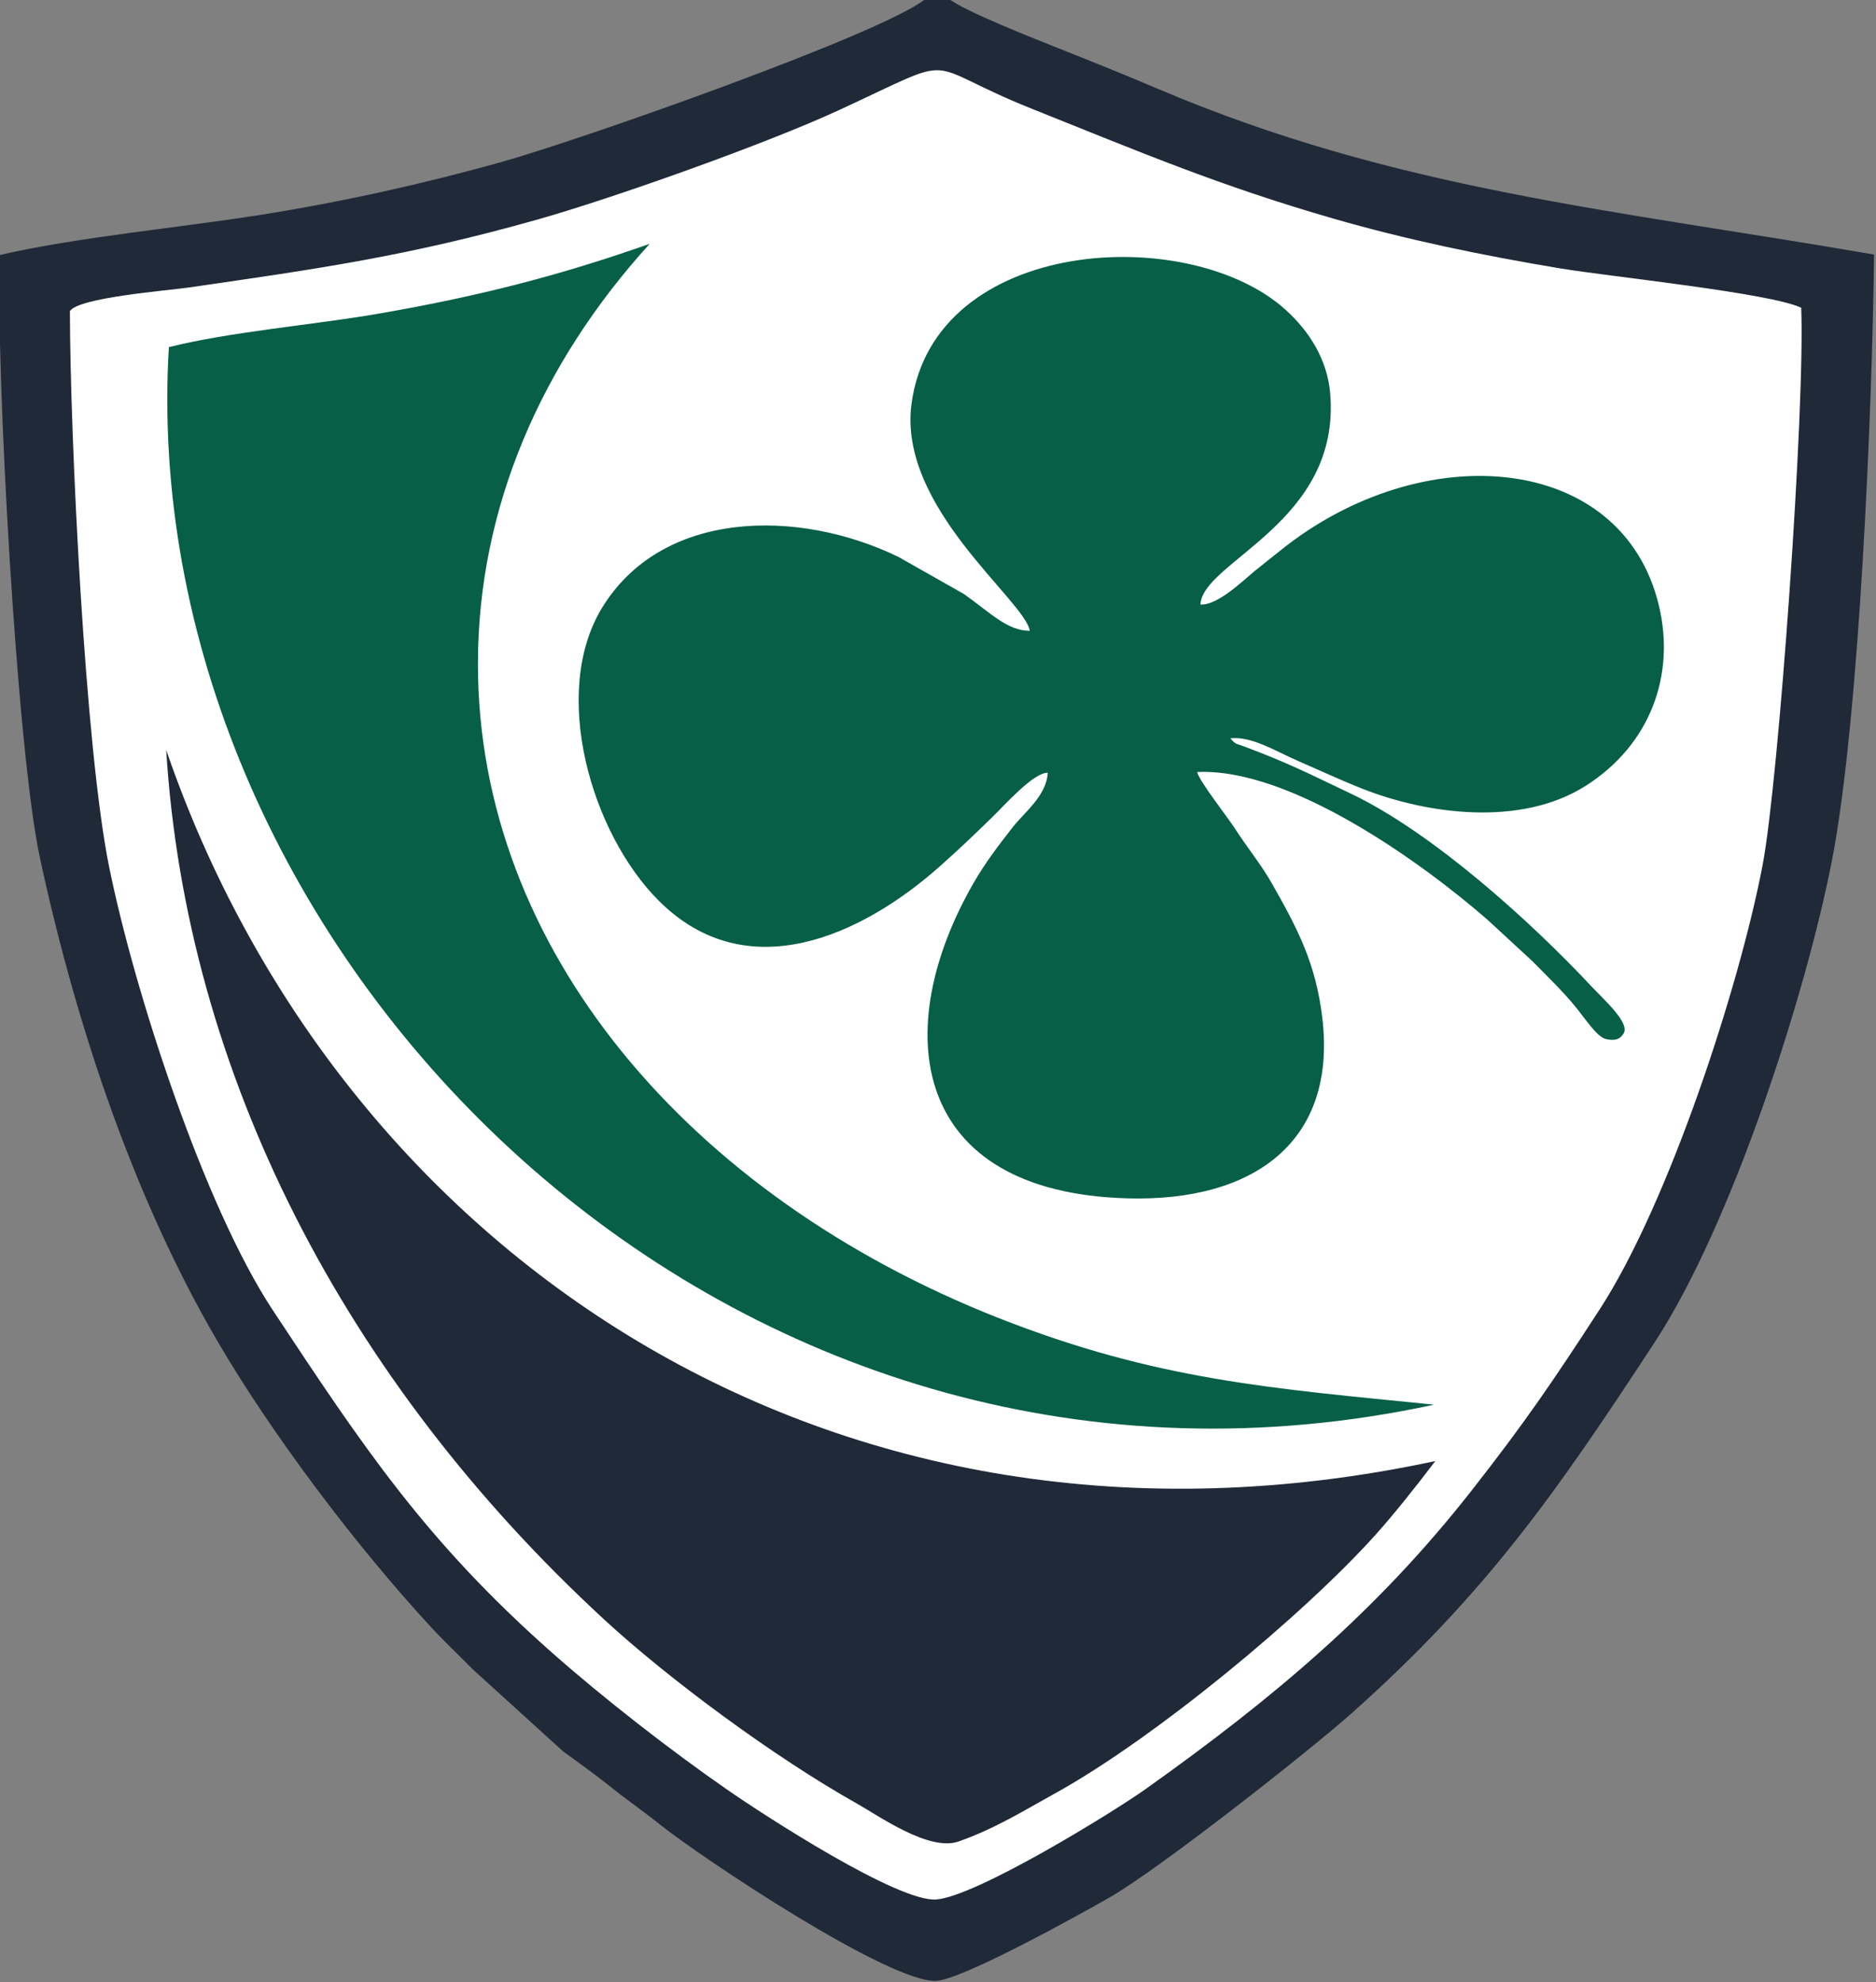
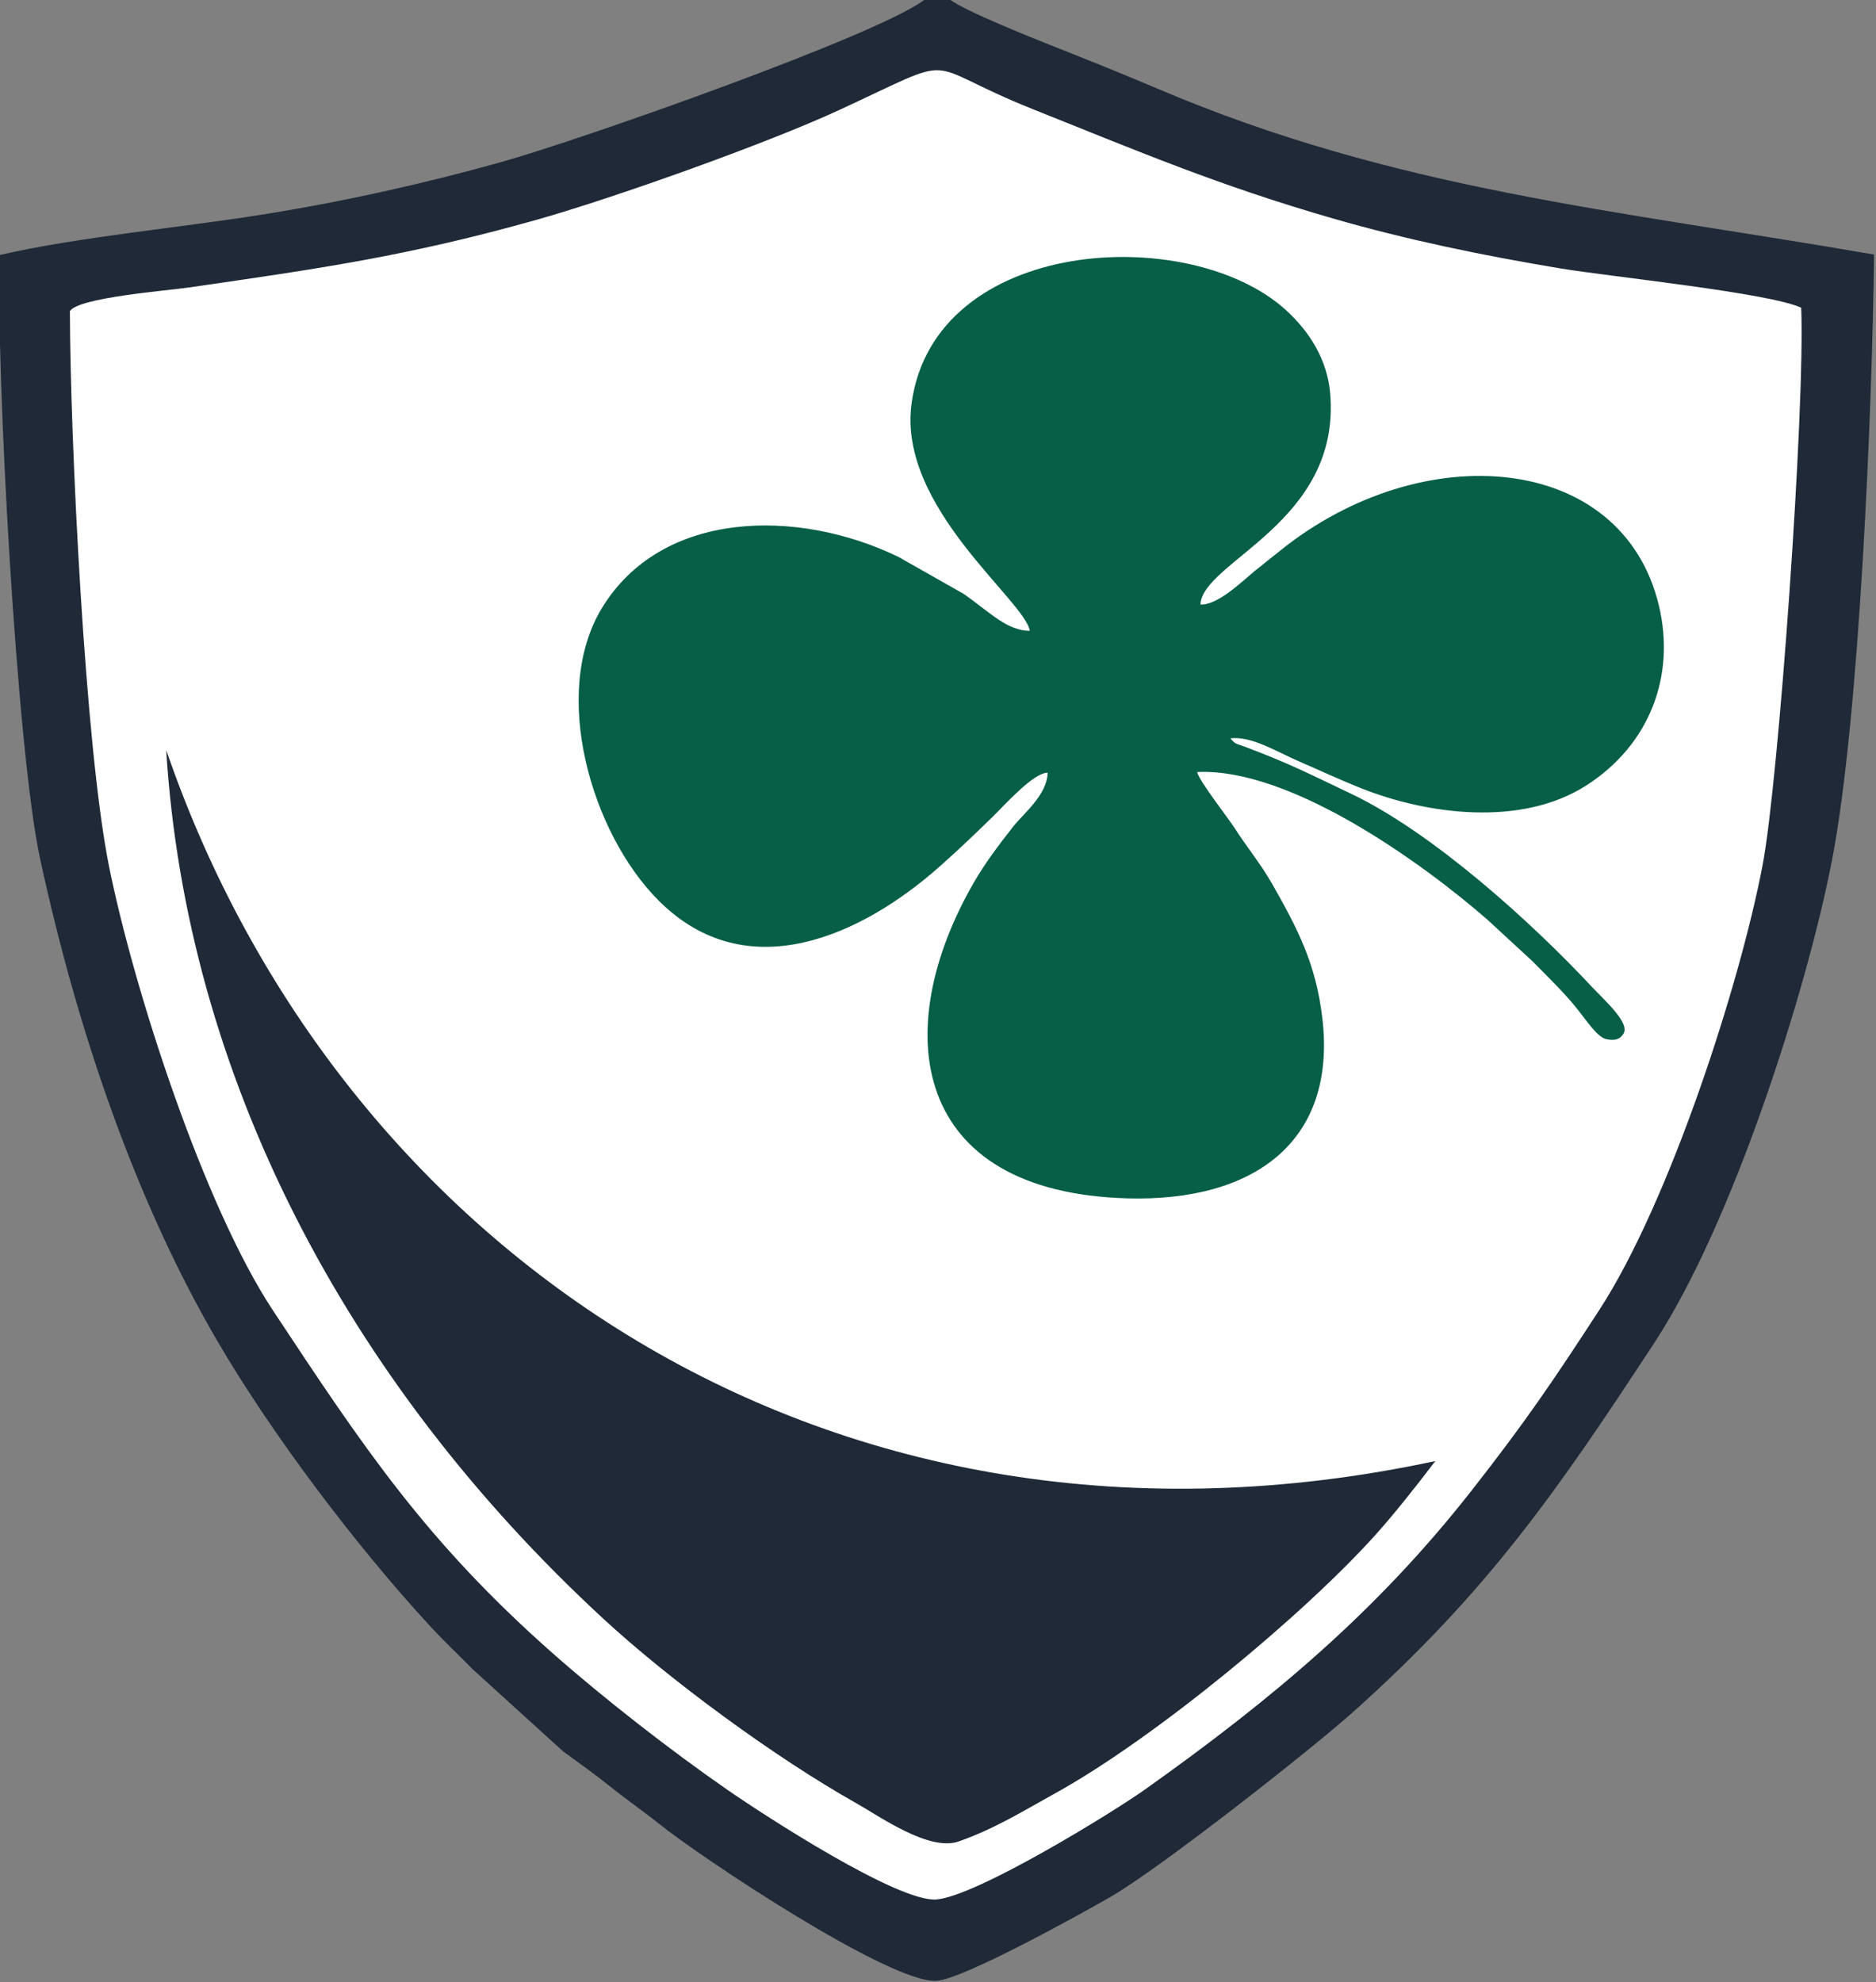
<svg xmlns="http://www.w3.org/2000/svg" width="17.198mm" height="18.169mm" clip-rule="evenodd" fill-rule="evenodd" image-rendering="optimizeQuality" shape-rendering="geometricPrecision" text-rendering="geometricPrecision" version="1.1" viewBox="0 0 1719.827 1816.91" xml:space="preserve" id="svg18">
  <rect x="0" y="0" width="1719.827" height="1816.91" fill="#808080" stroke="none" />
  <g id="g1765" transform="translate(-0.042,0.062)">
    <path style="fill:#ffffff;fill-opacity:1;stroke:#000000;stroke-width:0;stroke-linecap:butt;stroke-linejoin:miter;stroke-miterlimit:4;stroke-dasharray:none;stroke-opacity:1" d="M 29.919,266.551 C 61.74,833.542 95.578,1400.024 856.772,1782.901 1056.321,1709.938 1771.581,1303.546 1675.465,262.471 1393.207,224.713 1121.351,148.817 860.852,31.279 575.599,159.352 300.731,225.121 29.919,266.551 Z" id="path1150" />
    <g transform="translate(-6453.2,-9591.6)" id="g16">
      <g transform="matrix(0.274,0,0,0.253,5308.1,7842.7)" id="g14">
        <path class="fil1" fill="#1f2937" d="m 6198.6,12778 c 220.85,220.67 573.79,502.41 847.33,668.72 74.22,45.14 242.23,175.22 340.88,137.59 122.59,-46.74 218.68,-112.15 323.78,-175.02 331.23,-198.15 831.27,-646.14 1073.5,-939.1 57.71,-69.81 128.39,-165.47 197.66,-264.2 -2024.1,469.99 -3672.1,-765.21 -4246.3,-2576.2 66.9,1172.9 597.38,2283 1463.2,3148.2 z" id="path6" />
        <path class="fil1" fill="#1f2937" d="m 4413.2,8039.4 c 0.94,462.56 50.36,1579 130.87,2011.5 83.93,450.8 317.56,1230.7 548.41,1609.2 303.82,498.14 512.04,835.81 931.88,1238.3 172.71,165.58 398.42,356.05 590.06,499.71 129.13,96.78 570.6,406.58 697.31,396.39 133.69,-10.75 591.14,-315.79 698.76,-398.62 429.76,-330.72 777.82,-647.95 1092.7,-1083.2 178.19,-246.3 269.95,-392.17 427.88,-655.33 233.38,-388.91 469.59,-1177.1 545.83,-1611.8 53.39,-304.33 142.31,-1650.3 128.94,-2018.2 -104.66,-53.62 -640.2,-112.83 -803.83,-142.16 -265.96,-47.68 -519.16,-105.29 -759.32,-180.19 -388.55,-121.17 -655.89,-245.11 -1007.6,-397.07 -391.01,-168.91 -225.34,-208.08 -651.27,4.71 -240.69,120.25 -751.25,317.28 -1008.5,395.89 -430.01,131.39 -729.18,177.37 -1164.5,245.5 -74.81,11.71 -366.98,36.1 -397.56,85.33 z m 2944.3,-1129 h -83.81 c -150.8,127.41 -1153.6,509.24 -1416.5,588.95 -254.74,77.22 -528.92,144.18 -808.59,191.95 -274.09,46.81 -610.72,80.33 -870.38,145.01 -12.44,412.64 56.54,1792.5 134.96,2185.6 126.55,634.36 323.73,1248.4 592.07,1746.7 182.93,339.68 465,744.61 715.58,1038.3 47.8,56.03 91.17,99.47 140.05,153.39 l 301.82,296.88 c 54.04,42.9 108.56,84.62 162.48,131.66 52.17,45.48 105.48,84.76 160.94,132.93 140.16,121.72 770.89,576.85 926.09,567.5 88.16,-5.32 474.76,-237.04 580.16,-302.53 167.67,-104.2 670.69,-532.94 812.15,-669.67 448.82,-433.86 681.15,-795.65 1011.4,-1342 258.51,-427.69 506.2,-1263.1 592.8,-1745.3 92.28,-513.86 135.05,-1645.4 140.89,-2195.1 -873.47,-163.63 -1599.1,-232.54 -2399.8,-602.11 -112.84,-52.08 -234.39,-104.63 -350.21,-154.43 -52.02,-22.37 -296.3,-127.01 -341.99,-167.91 z" id="path8" />
        <path class="fil5" fill="#065f46" d="m 7624.8,9198 c -75.05,-0.54 -128.65,-62.7 -219.8,-133.05 l -219.58,-134.83 c -338.81,-177.82 -793.54,-170.02 -992.67,186.25 -171.24,306.38 -36.35,814.15 191.13,1059.9 294.97,318.68 679.1,125.91 940.05,-125.08 69.11,-66.47 117.93,-117.64 175.73,-178.48 40.17,-42.29 138.04,-162.14 185.21,-160.52 -3.36,82.63 -78.97,144.24 -117.53,197.8 -45.71,63.48 -90.68,126.48 -130.48,201.32 -283.93,533.96 -210.66,1121.5 515.53,1142.9 424.04,12.49 699.8,-206.89 651.3,-652.62 -21.6,-198.47 -82.91,-324.62 -168.2,-487.16 -37.66,-71.78 -84.68,-132.99 -124.46,-200.43 -22.24,-37.7 -118.26,-169.85 -126.41,-204.41 314.54,-16.09 759.01,334.34 971.28,534.83 l 150.7,150.64 c 51.05,56.12 100.04,107.36 140.44,160.35 37.99,49.81 75.02,114.25 105.98,121.75 27.31,6.62 46.27,2.01 58.08,-19.48 23.08,-39 -62.79,-120.18 -108.16,-172.74 -201.32,-233.23 -531.21,-556.5 -802.99,-696.6 -140.23,-72.29 -209.65,-111.35 -355.95,-170.58 -33.04,-13.38 -29.89,-8.05 -48.3,-30.34 71.52,-8.83 152.32,47.17 228.66,82.96 66.46,31.15 139.39,67.92 210.86,98.68 215.2,92.61 532.03,141.63 751.7,-10.99 212.91,-147.94 298.62,-397.61 242.91,-651.12 -122.09,-555.54 -791.35,-614.73 -1267.1,-199.57 -31.54,27.52 -53.93,45.97 -84.65,73.16 -40.64,35.96 -124.27,125.7 -182.3,122.1 6.08,-156.41 471.22,-296.85 434.07,-765.46 -9.48,-119.55 -67.35,-222.33 -149.25,-302.54 -322.85,-316.23 -1175.4,-264.92 -1251.4,339.88 -47.22,375.78 379.53,712.78 395.63,823.49 z" id="path10" />
-         <path class="fil5" fill="#065f46" d="m 5778.4,9318 c 0,-566.02 212.45,-1090.8 574.66,-1522.2 -286.39,109.01 -553.11,186.74 -909.16,253.42 -210.5,39.43 -497.81,65.7 -699.56,120.85 -3.5,62.87 -5.27,126.17 -5.27,189.84 0,2124.1 1935.4,4180 4238.6,3641.8 -541.39,-59.06 -927.89,-87.62 -1459.7,-314.94 -1033,-441.56 -1739.6,-1336.5 -1739.6,-2368.8 z" id="path12" />
      </g>
    </g>
  </g>
</svg>